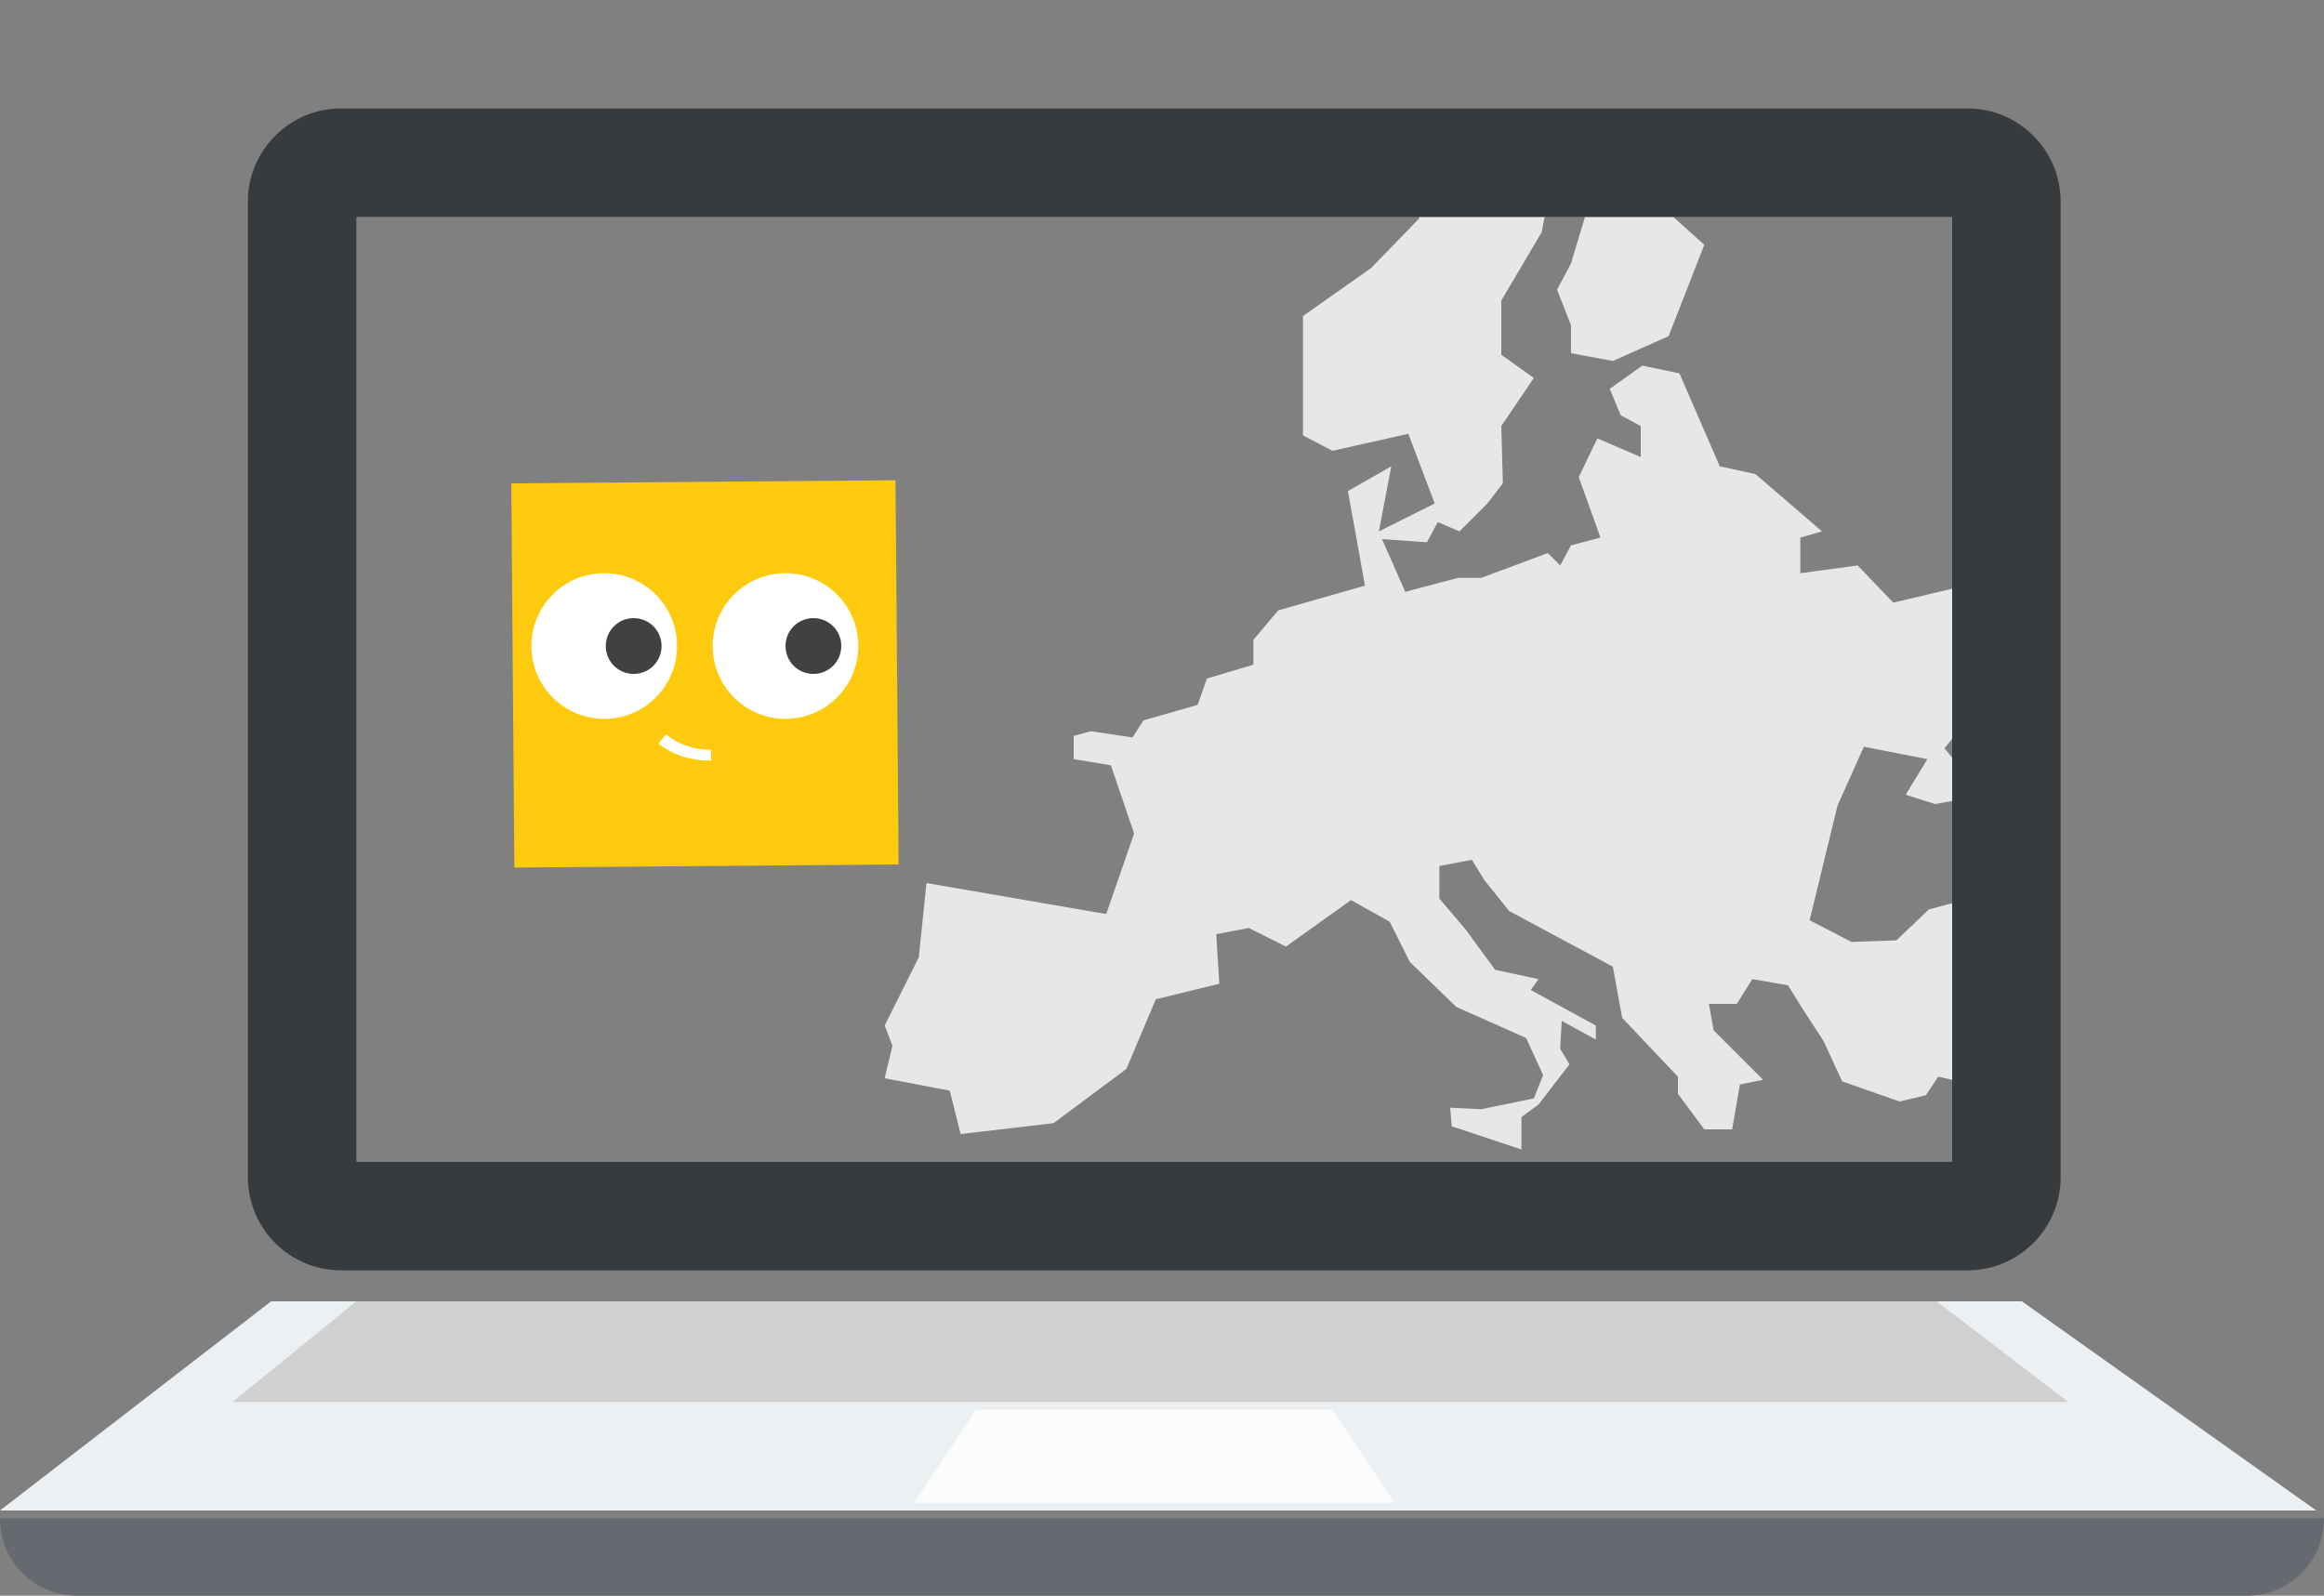
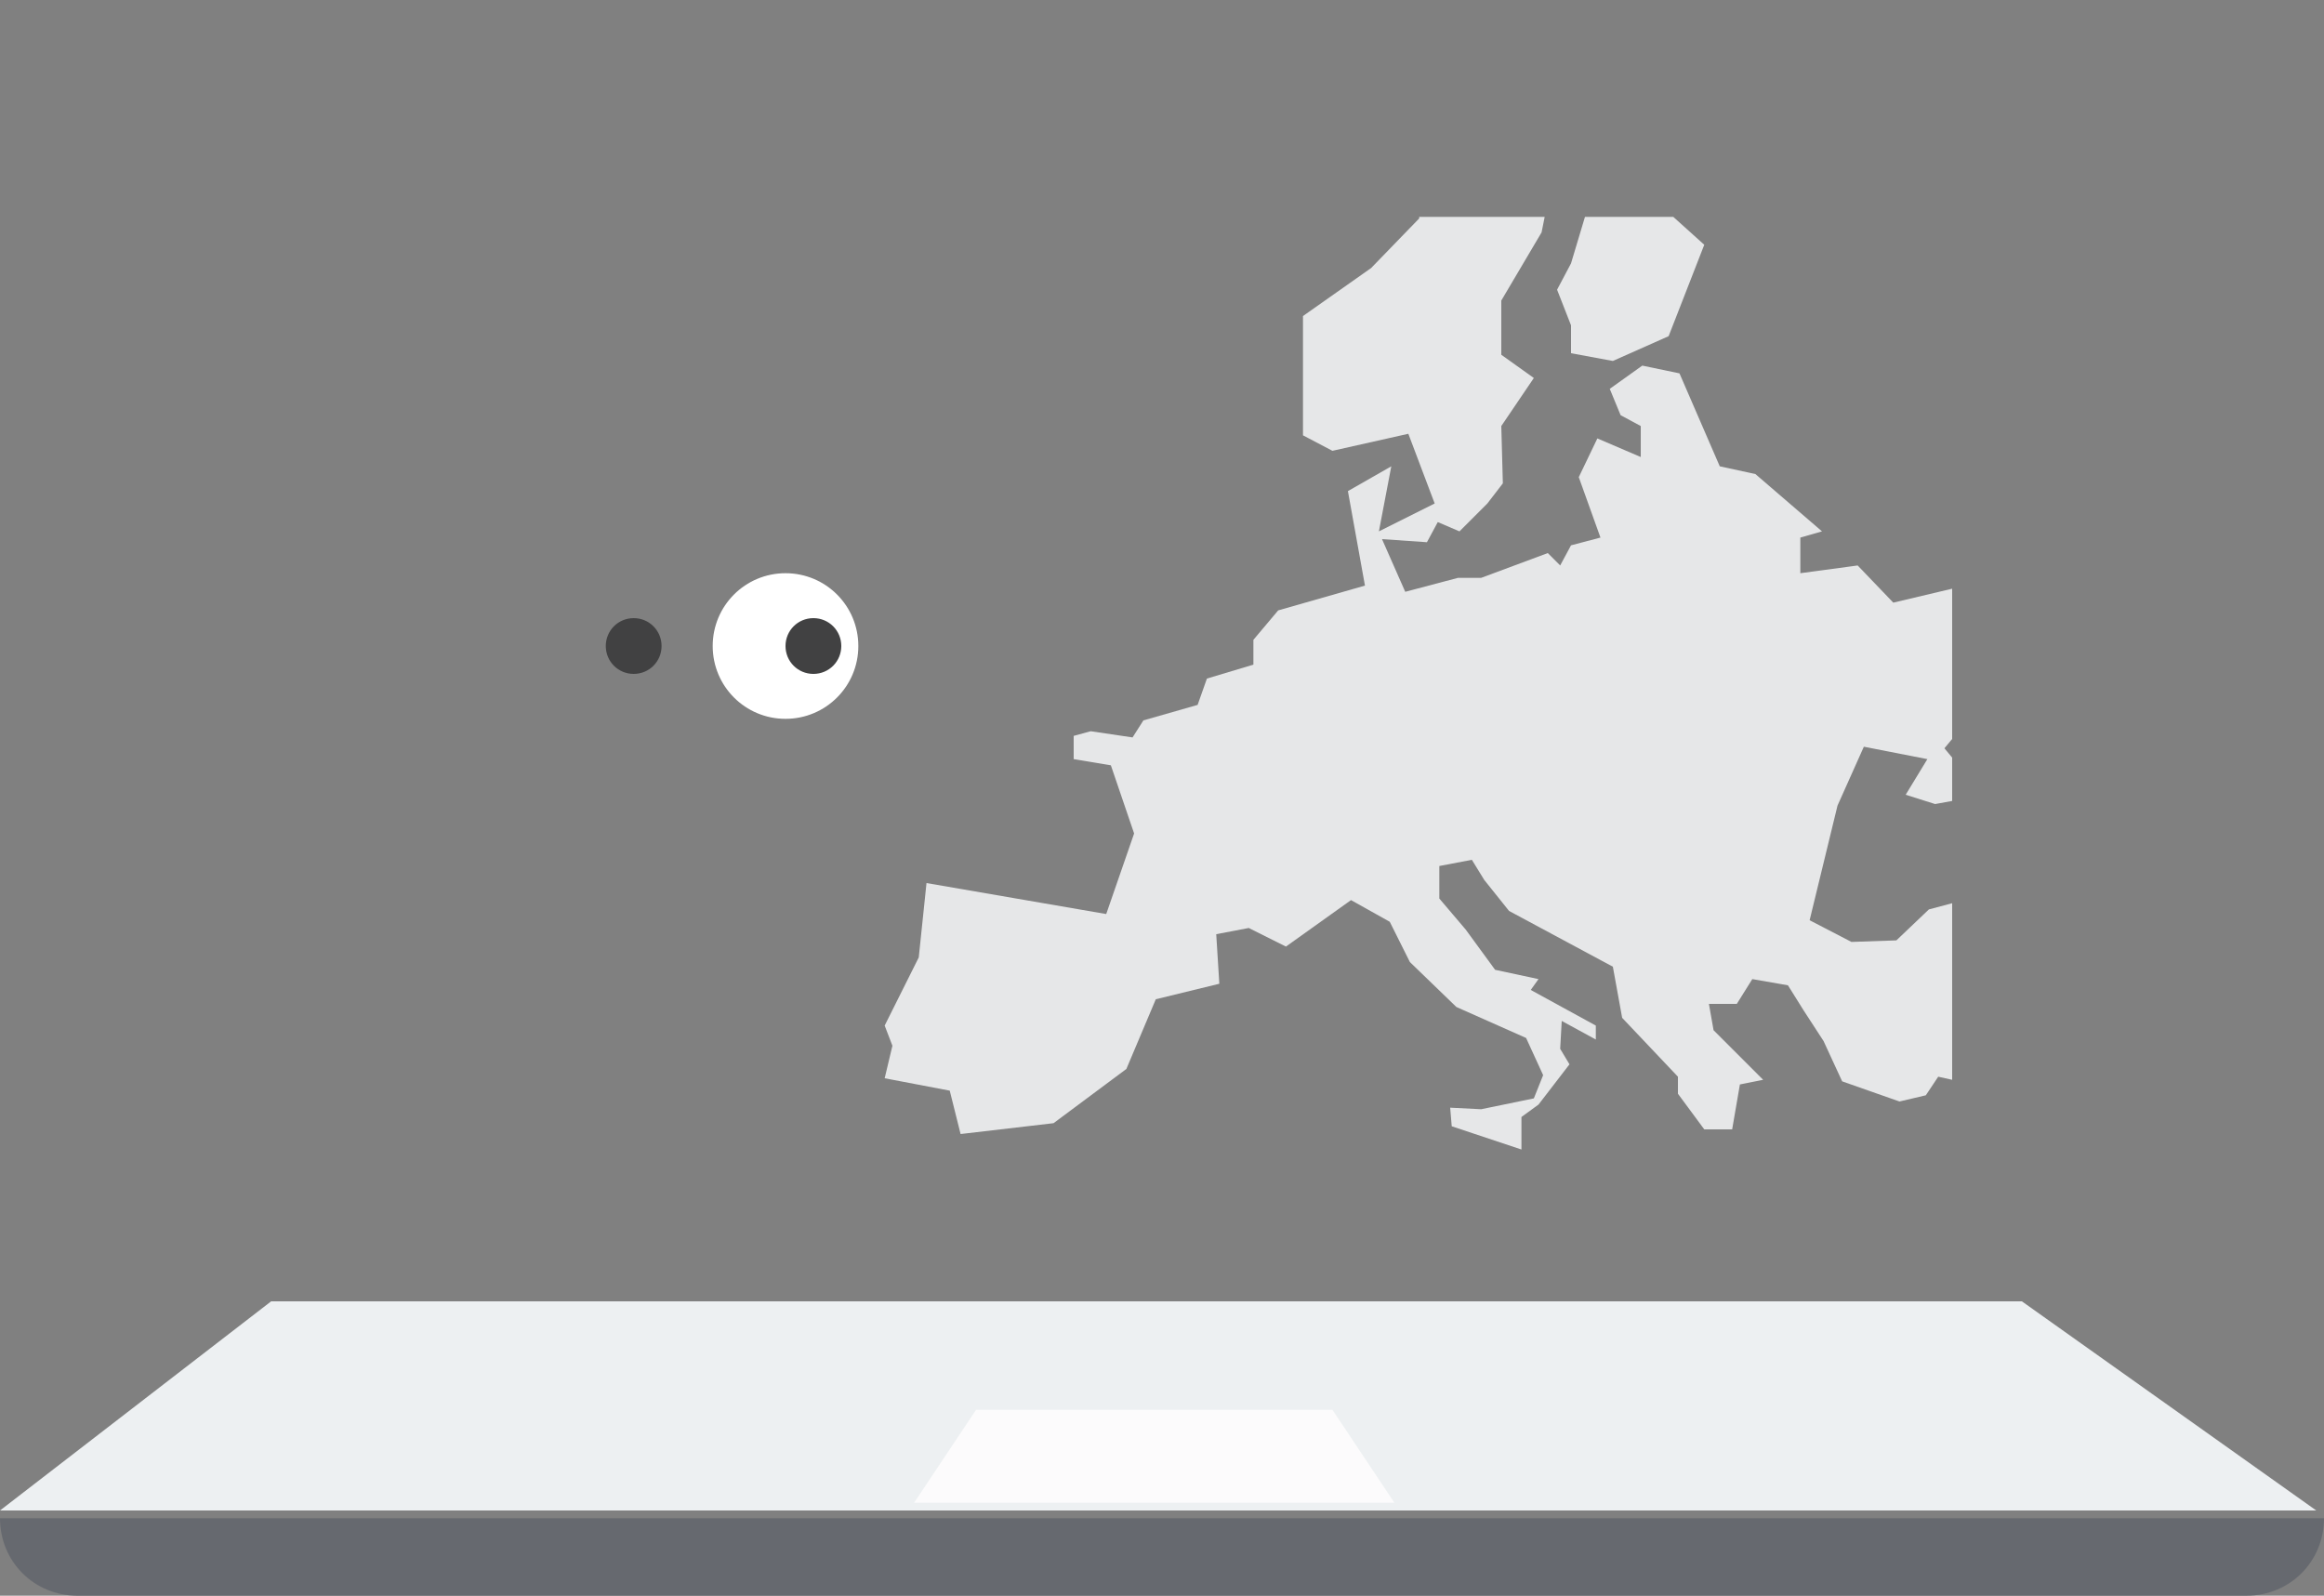
<svg xmlns="http://www.w3.org/2000/svg" id="Warstwa_1" version="1.1" viewBox="0 0 150 103">
  <rect x="0" y="0" width="150" height="103" fill="#808080" stroke="none" />
  <defs>
    <clipPath id="clippath">
      <path class="st0" d="M33 31h25v25H33z" />
    </clipPath>
    <style>.st0{fill:none}.st1{fill:#fff}.st8{fill:#e6e7e8}.st10{fill:#414142}</style>
  </defs>
  <path class="st8" d="m101.4 17-.9 1.7.9 2.3v1.8l2.7.5 3.6-1.6 2.3-5.9-2-1.8h-5.7l-.9 3z" />
  <path class="st8" d="m126 58.3-1.5.4-2.1 2-2.9.1-2.7-1.4 1.8-7.4 1.7-3.8 4.1.8-1.4 2.3 1.9.6 1.1-.2v-2.8l-.5-.6.5-.6V38l-3.8.9-2.3-2.4-3.7.5v-2.3l1.4-.4-4.3-3.7-2.3-.5-2.6-6-2.4-.5-2.1 1.5.7 1.7 1.3.7v2l-2.8-1.2-1.2 2.5 1.4 3.9-1.9.5-.7 1.3-.8-.8-4.3 1.6h-1.5l-3.4.9-1.5-3.4 2.9.2.7-1.3 1.4.6 1.8-1.8 1-1.3-.1-3.7 2.1-3.1-2.1-1.5v-3.5l2.6-4.4.2-1h-8.1v.1l-3.1 3.2-4.4 3.1v7.7l1.9 1 4.9-1.1 1.7 4.5-3.6 1.8.8-4.2-2.8 1.6 1.1 6.1-5.6 1.6-1.6 1.9v1.6l-3 .9-.6 1.7-3.5 1-.7 1.1-2.7-.4-1.1.3V49l2.4.4 1.5 4.4-1.8 5.2-11.6-2-.5 4.8-2.2 4.4.5 1.3-.5 2.1 4.2.8.7 2.8 6-.7 4.7-3.5 1.9-4.5 4.1-1-.2-3.2 2.1-.4 2.4 1.2 4.2-3 2.5 1.4 1.3 2.6 3 2.9 4.5 2 1.1 2.4-.6 1.5-3.4.7-2-.1.1 1.2 4.5 1.5v-2.1l1.1-.8 2-2.6-.6-1 .1-1.8 2.2 1.2v-.9l-4.2-2.3.5-.7-2.8-.6-1.9-2.6-1.7-2v-2.1l2.1-.4.8 1.3 1.6 2 6.7 3.6.6 3.3 3.6 3.8v1.1l1.7 2.3h1.8l.5-2.9 1.5-.3-3.2-3.2-.3-1.7h1.8l1-1.6 2.3.4 1 1.6 1.3 2 1.2 2.6 3.7 1.3 1.7-.4.8-1.2.9.2V58.3z" />
-   <path class="st1" d="M127 89H22h105" />
-   <path d="M23 14h103v61H23V14m104-7H22c-3.3 0-6 2.7-6 6v63c0 3.3 2.7 6 6 6h105c3.3 0 6-2.7 6-6V13c0-3.3-2.7-6-6-6" style="fill:#383b3e" />
  <path class="st0" d="M9 0h131v89H9V0" />
  <path d="M0 97.5 17.5 84h113l19 13.5H0Z" style="fill:#edf0f2" />
-   <path d="m15 90.5 8-6.5h102l8.5 6.5H15Z" style="fill:#d1d0d0" />
  <path d="M0 98h150c0 2.8-2.2 5-5 5H5c-2.8 0-5-2.2-5-5Z" style="fill:#66696f" />
  <path d="m63 91-4 6h31l-4-6H63Z" style="fill:#fcfbfc" />
  <g style="clip-path:url(#clippath)">
-     <path d="m57.8 31-24.8.2.2 24.8 24.8-.2-.2-24.8Z" style="fill:#feca0d" />
-     <path class="st1" d="M43 47.4c.8.7 1.9 1 2.9 1v.7c-1.2 0-2.4-.3-3.4-1.1l.4-.5ZM43.7 41.7c0 2.6-2.1 4.7-4.7 4.7s-4.7-2.1-4.7-4.7S36.4 37 39 37s4.7 2.1 4.7 4.7Z" />
    <path class="st10" d="M42.7 41.7c0 1-.8 1.8-1.8 1.8s-1.8-.8-1.8-1.8.8-1.8 1.8-1.8 1.8.8 1.8 1.8Z" />
    <path class="st1" d="M55.4 41.7c0 2.6-2.1 4.7-4.7 4.7S46 44.3 46 41.7s2.1-4.7 4.7-4.7 4.7 2.1 4.7 4.7Z" />
    <path class="st10" d="M54.3 41.7c0 1-.8 1.8-1.8 1.8s-1.8-.8-1.8-1.8.8-1.8 1.8-1.8 1.8.8 1.8 1.8Z" />
  </g>
</svg>